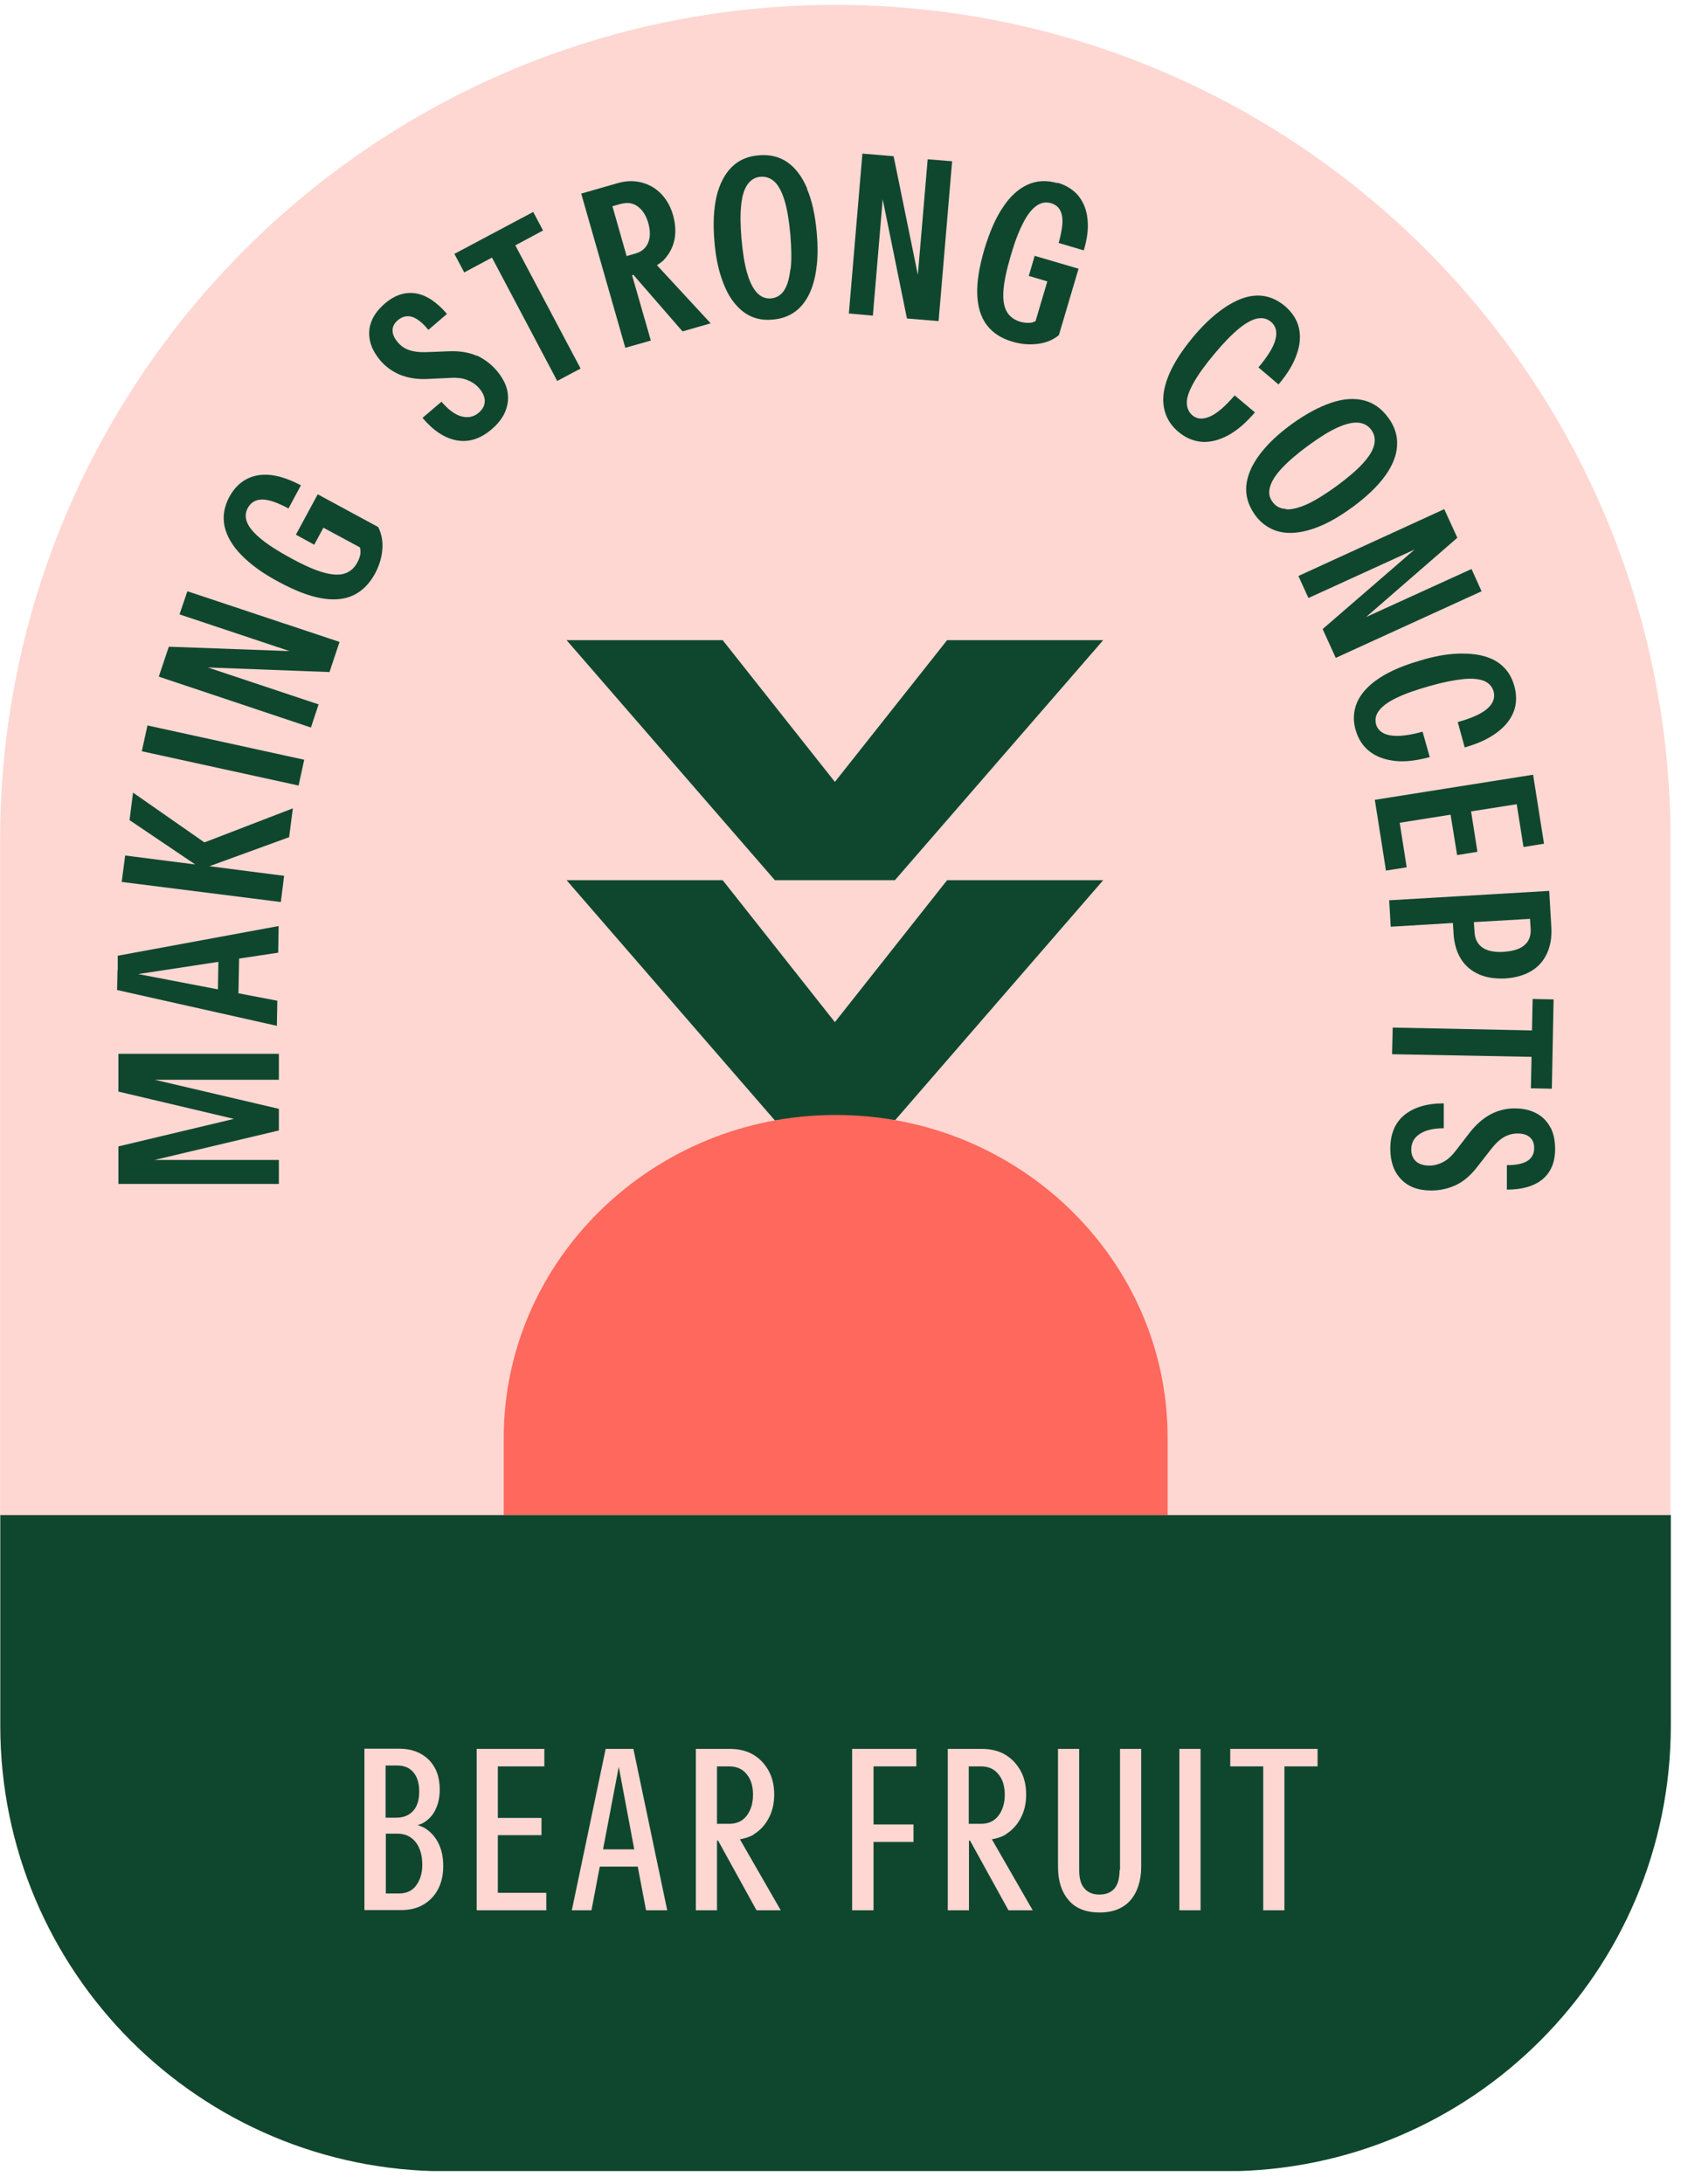
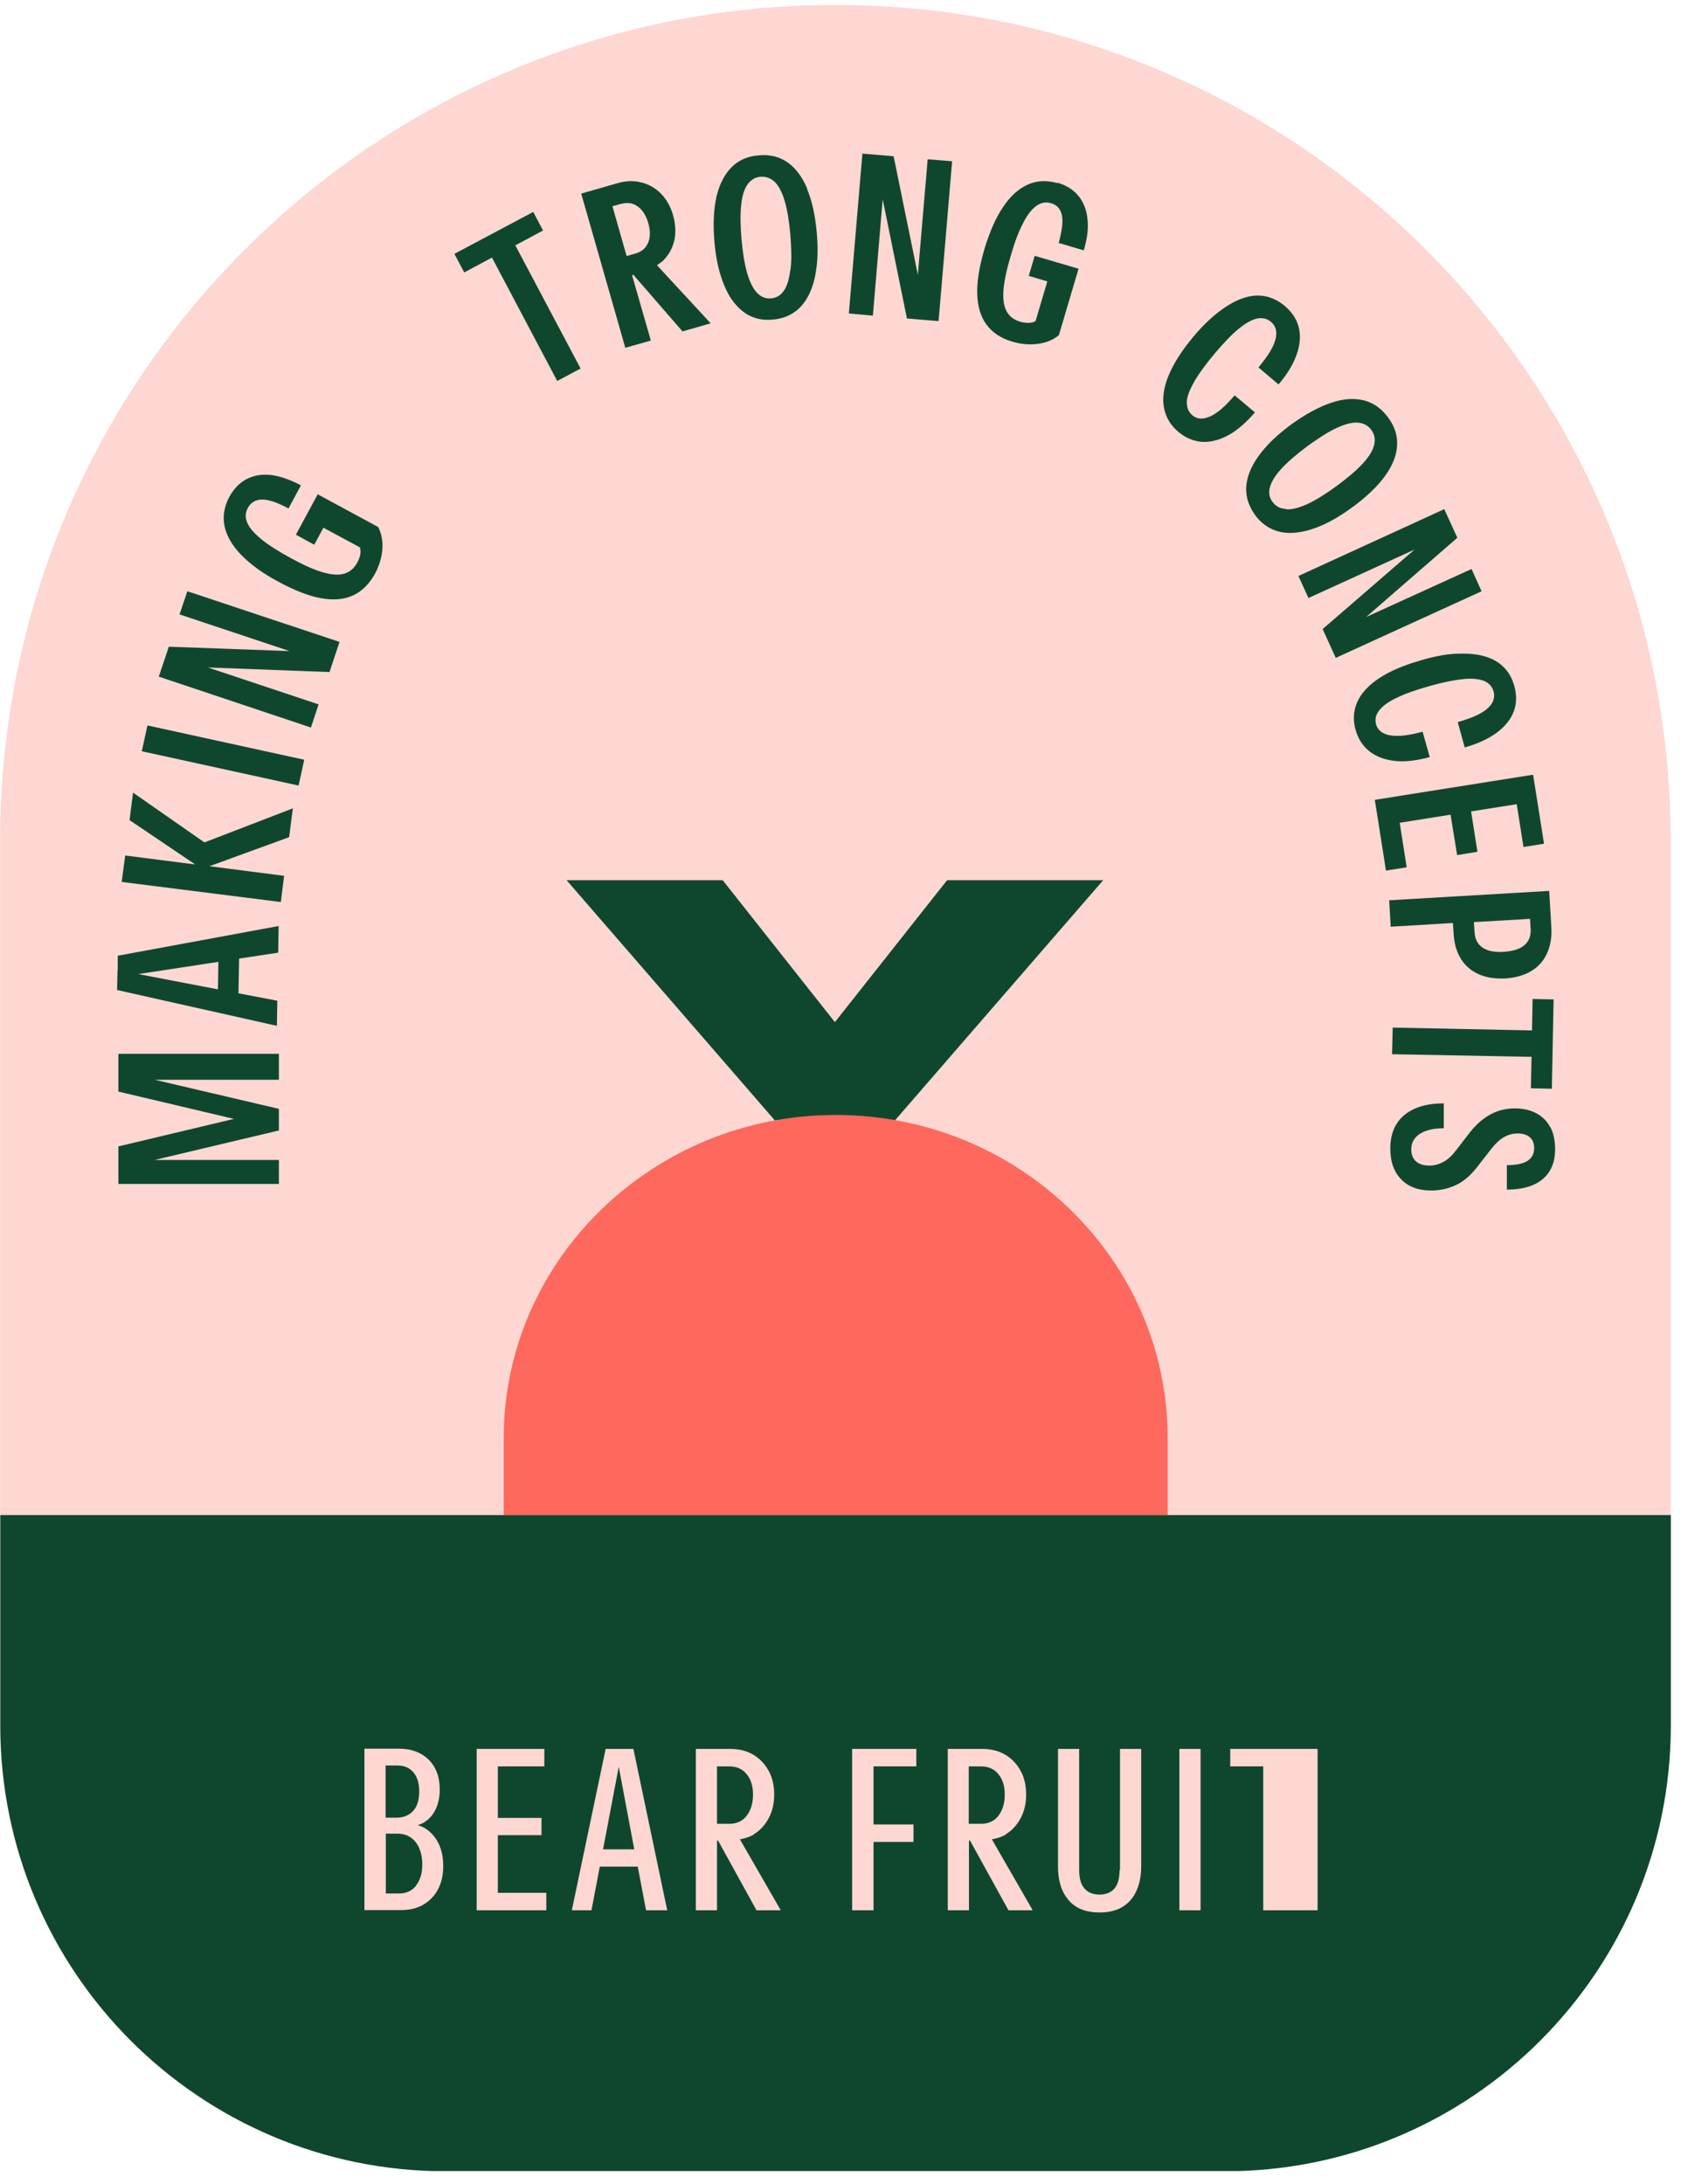
<svg xmlns="http://www.w3.org/2000/svg" width="77" height="100" viewBox="0 0 77 100" fill="none">
  <g clip-path="url(#clip0_1400_11487)">
    <path d="M56.134 99.415H20.414C9.144 99.425 0.004 90.285 0.004 79.015V38.505C-0.006 17.375 17.114 0.235 38.244 0.225C59.374 0.215 76.514 17.335 76.524 38.465V78.995C76.544 90.265 67.404 99.405 56.134 99.405V99.415Z" fill="#FED7D2" />
    <path d="M5.424 49.985L10.714 51.235L5.424 52.495V54.215H12.774V53.115H7.084L12.774 51.765V50.775L7.094 49.445H12.774V48.255H5.424V49.985Z" fill="#0F472E" />
    <path d="M12.703 45.824L10.923 45.484L10.953 43.894L12.743 43.624L12.763 42.404L5.393 43.764V44.424H5.383L5.363 45.334L12.683 46.974L12.703 45.844V45.824ZM10.003 44.034L9.983 45.304L6.333 44.604L10.003 44.044V44.034Z" fill="#0F472E" />
    <path d="M9.234 39.625L9.364 38.575L6.094 36.295L5.934 37.555L8.944 39.585L5.734 39.175L5.574 40.385L12.864 41.305L13.014 40.105L9.594 39.665L13.244 38.335L13.414 37.015L9.364 38.575L9.234 39.625Z" fill="#0F472E" />
    <path d="M6.754 33.219L6.496 34.401L13.677 35.971L13.935 34.789L6.754 33.219Z" fill="#0F472E" />
    <path d="M8.223 28.134L13.263 29.814L7.733 29.614L7.273 30.984L14.243 33.314L14.593 32.254L9.523 30.564L15.093 30.774L15.553 29.394L8.583 27.074L8.223 28.134Z" fill="#0F472E" />
    <path d="M14.554 22.634L13.554 24.484L14.394 24.944L14.814 24.164L16.484 25.064C16.514 25.164 16.524 25.274 16.504 25.384C16.484 25.494 16.444 25.614 16.374 25.744C16.234 26.014 16.034 26.184 15.784 26.264C15.534 26.344 15.214 26.324 14.814 26.214C14.414 26.104 13.924 25.884 13.334 25.564C12.764 25.254 12.304 24.964 11.974 24.694C11.644 24.424 11.424 24.174 11.324 23.934C11.224 23.694 11.234 23.474 11.354 23.254C11.494 23.004 11.714 22.874 12.014 22.874C12.314 22.874 12.714 23.014 13.214 23.284L13.784 22.224C13.294 21.964 12.834 21.804 12.424 21.754C12.004 21.704 11.634 21.764 11.304 21.934C10.974 22.104 10.714 22.374 10.504 22.754C10.264 23.204 10.194 23.654 10.284 24.094C10.384 24.544 10.634 24.984 11.054 25.414C11.474 25.844 12.044 26.264 12.784 26.654C13.504 27.044 14.154 27.294 14.714 27.394C15.274 27.494 15.764 27.454 16.174 27.264C16.584 27.074 16.914 26.744 17.174 26.274C17.374 25.904 17.484 25.534 17.514 25.154C17.544 24.774 17.474 24.434 17.324 24.134L14.534 22.624L14.554 22.634Z" fill="#0F472E" />
-     <path d="M21.843 16.295C21.483 16.135 21.063 16.065 20.563 16.085L19.523 16.125C19.213 16.135 18.963 16.105 18.753 16.035C18.543 15.965 18.363 15.845 18.213 15.665C18.053 15.475 17.973 15.285 17.983 15.115C17.983 14.945 18.073 14.785 18.233 14.655C18.423 14.495 18.633 14.445 18.863 14.505C19.093 14.575 19.343 14.765 19.623 15.105L20.473 14.375C20.013 13.835 19.533 13.515 19.053 13.435C18.563 13.355 18.093 13.505 17.633 13.895C17.343 14.145 17.133 14.415 17.023 14.695C16.903 14.985 16.883 15.275 16.943 15.585C17.003 15.895 17.163 16.195 17.413 16.495C17.663 16.795 17.973 17.015 18.333 17.165C18.693 17.305 19.093 17.375 19.563 17.355L20.613 17.305C20.933 17.285 21.193 17.315 21.413 17.405C21.633 17.495 21.813 17.615 21.953 17.785C22.133 17.995 22.213 18.195 22.203 18.385C22.203 18.575 22.103 18.745 21.933 18.895C21.703 19.095 21.433 19.145 21.133 19.065C20.833 18.985 20.533 18.755 20.223 18.395L19.353 19.135C19.853 19.725 20.373 20.065 20.923 20.165C21.473 20.265 22.003 20.095 22.513 19.665C22.963 19.285 23.213 18.855 23.263 18.375C23.313 17.895 23.143 17.435 22.763 16.985C22.503 16.675 22.193 16.445 21.833 16.275L21.843 16.295Z" fill="#0F472E" />
    <path d="M24.875 10.555L24.424 9.705L20.814 11.625L21.265 12.475L22.535 11.795L25.524 17.445L26.595 16.875L23.605 11.235L24.875 10.555Z" fill="#0F472E" />
    <path d="M30.403 11.905C30.653 11.645 30.813 11.345 30.893 10.985C30.963 10.635 30.943 10.265 30.833 9.865C30.723 9.465 30.533 9.135 30.283 8.875C30.033 8.615 29.733 8.445 29.383 8.355C29.033 8.265 28.663 8.275 28.263 8.395L26.623 8.865L28.643 15.925L29.813 15.595L28.953 12.605L29.013 12.585L31.263 15.175L32.553 14.805L30.093 12.145C30.203 12.065 30.313 11.995 30.413 11.905H30.403ZM28.463 9.335C28.743 9.255 28.993 9.295 29.213 9.455C29.433 9.615 29.593 9.865 29.693 10.205C29.793 10.555 29.793 10.855 29.693 11.105C29.583 11.365 29.393 11.525 29.123 11.605L28.703 11.725L28.053 9.445L28.473 9.325L28.463 9.335Z" fill="#0F472E" />
    <path d="M36.974 8.634C36.743 8.094 36.444 7.694 36.074 7.434C35.703 7.174 35.254 7.064 34.743 7.114C34.243 7.154 33.834 7.334 33.514 7.654C33.194 7.974 32.964 8.414 32.824 8.984C32.694 9.554 32.654 10.244 32.724 11.044C32.773 11.654 32.873 12.194 33.023 12.654C33.173 13.114 33.353 13.504 33.584 13.804C33.813 14.104 34.074 14.334 34.373 14.474C34.673 14.614 35.023 14.674 35.394 14.634C35.773 14.604 36.093 14.494 36.373 14.304C36.654 14.114 36.873 13.844 37.044 13.514C37.214 13.174 37.334 12.764 37.394 12.294C37.464 11.814 37.464 11.274 37.413 10.664C37.343 9.854 37.194 9.184 36.964 8.644L36.974 8.634ZM36.203 12.334C36.154 12.754 36.063 13.084 35.913 13.304C35.764 13.524 35.563 13.644 35.313 13.664C35.063 13.684 34.853 13.594 34.673 13.404C34.493 13.214 34.343 12.914 34.224 12.504C34.103 12.094 34.023 11.574 33.964 10.934C33.913 10.304 33.904 9.784 33.953 9.374C33.993 8.964 34.093 8.654 34.243 8.444C34.394 8.234 34.593 8.114 34.834 8.094C35.084 8.074 35.303 8.154 35.493 8.334C35.673 8.514 35.824 8.804 35.944 9.204C36.063 9.604 36.144 10.114 36.203 10.744C36.254 11.384 36.264 11.914 36.214 12.334H36.203Z" fill="#0F472E" />
    <path d="M42.043 12.584L40.933 7.154L39.503 7.034L38.883 14.354L39.983 14.454L40.433 9.124L41.543 14.584L42.993 14.704L43.613 7.384L42.493 7.294L42.043 12.584Z" fill="#0F472E" />
    <path d="M48.434 8.385C47.944 8.245 47.494 8.265 47.074 8.455C46.654 8.645 46.274 8.985 45.944 9.485C45.604 9.985 45.324 10.635 45.084 11.435C44.854 12.225 44.744 12.905 44.764 13.475C44.784 14.045 44.924 14.515 45.194 14.875C45.464 15.235 45.854 15.495 46.374 15.645C46.774 15.765 47.164 15.795 47.544 15.745C47.924 15.695 48.244 15.565 48.504 15.345L49.404 12.305L47.394 11.715L47.124 12.635L47.974 12.885L47.434 14.705C47.344 14.755 47.234 14.785 47.124 14.785C47.014 14.785 46.884 14.775 46.744 14.735C46.454 14.655 46.244 14.495 46.114 14.265C45.984 14.035 45.934 13.715 45.964 13.305C45.994 12.895 46.104 12.365 46.294 11.725C46.474 11.095 46.664 10.595 46.864 10.215C47.054 9.835 47.264 9.575 47.474 9.425C47.684 9.275 47.914 9.235 48.144 9.305C48.424 9.385 48.584 9.575 48.644 9.865C48.704 10.155 48.644 10.575 48.494 11.125L49.644 11.465C49.804 10.925 49.864 10.455 49.814 10.035C49.774 9.615 49.634 9.265 49.404 8.975C49.174 8.695 48.854 8.485 48.434 8.365V8.385Z" fill="#0F472E" />
    <path d="M56.564 18.094C56.144 18.584 55.774 18.914 55.444 19.064C55.114 19.214 54.834 19.204 54.614 19.014C54.444 18.864 54.364 18.674 54.364 18.424C54.364 18.174 54.484 17.864 54.694 17.494C54.904 17.124 55.224 16.684 55.644 16.184C56.064 15.684 56.434 15.304 56.754 15.044C57.074 14.784 57.354 14.634 57.594 14.584C57.834 14.544 58.034 14.584 58.214 14.734C58.444 14.924 58.514 15.194 58.424 15.544C58.334 15.894 58.074 16.314 57.644 16.824L58.564 17.604C58.964 17.134 59.244 16.674 59.394 16.234C59.554 15.794 59.584 15.384 59.494 15.004C59.404 14.624 59.184 14.294 58.844 14.004C58.564 13.774 58.264 13.624 57.944 13.564C57.624 13.504 57.284 13.534 56.934 13.654C56.584 13.774 56.214 13.984 55.834 14.274C55.454 14.564 55.064 14.944 54.674 15.404C54.284 15.874 53.974 16.314 53.744 16.744C53.514 17.174 53.374 17.564 53.314 17.934C53.254 18.304 53.284 18.644 53.394 18.954C53.504 19.264 53.694 19.534 53.964 19.764C54.304 20.054 54.674 20.204 55.064 20.234C55.454 20.254 55.854 20.154 56.274 19.924C56.694 19.694 57.084 19.344 57.484 18.884L56.554 18.104L56.564 18.094Z" fill="#0F472E" />
    <path d="M61.954 23.224C62.604 22.744 63.104 22.264 63.444 21.794C63.784 21.324 63.974 20.854 63.994 20.404C64.024 19.954 63.884 19.514 63.574 19.104C63.274 18.704 62.914 18.444 62.474 18.334C62.034 18.224 61.534 18.254 60.974 18.444C60.414 18.634 59.814 18.954 59.164 19.424C58.674 19.784 58.264 20.144 57.944 20.514C57.624 20.884 57.394 21.234 57.254 21.584C57.114 21.934 57.054 22.274 57.094 22.614C57.134 22.944 57.264 23.264 57.484 23.574C57.704 23.884 57.974 24.094 58.274 24.234C58.584 24.374 58.924 24.424 59.304 24.394C59.684 24.364 60.094 24.254 60.534 24.064C60.974 23.874 61.444 23.594 61.934 23.234L61.954 23.224ZM58.904 23.304C58.634 23.294 58.434 23.184 58.284 22.974C58.134 22.774 58.104 22.544 58.174 22.294C58.244 22.044 58.424 21.754 58.714 21.444C59.004 21.134 59.404 20.784 59.924 20.404C60.434 20.034 60.874 19.754 61.254 19.584C61.624 19.414 61.944 19.334 62.204 19.354C62.464 19.374 62.664 19.484 62.814 19.684C62.964 19.894 63.004 20.114 62.944 20.374C62.884 20.634 62.714 20.904 62.434 21.214C62.154 21.524 61.764 21.854 61.254 22.234C60.734 22.614 60.284 22.894 59.904 23.074C59.514 23.254 59.194 23.334 58.924 23.324L58.904 23.304Z" fill="#0F472E" />
    <path d="M67.405 26.055L62.575 28.255L66.755 24.625L66.155 23.314L59.475 26.375L59.935 27.384L64.795 25.165L60.585 28.805L61.185 30.125L67.865 27.075L67.405 26.055Z" fill="#0F472E" />
    <path d="M65.493 34.675L65.163 33.505C64.543 33.675 64.053 33.735 63.693 33.675C63.333 33.615 63.113 33.445 63.033 33.175C62.973 32.955 63.013 32.745 63.163 32.545C63.313 32.345 63.573 32.145 63.953 31.965C64.333 31.775 64.843 31.595 65.483 31.415C66.113 31.235 66.633 31.135 67.043 31.095C67.453 31.055 67.773 31.095 67.993 31.185C68.213 31.285 68.353 31.445 68.413 31.655C68.493 31.945 68.403 32.205 68.133 32.445C67.863 32.685 67.413 32.885 66.773 33.065L67.093 34.225C67.693 34.055 68.173 33.835 68.553 33.555C68.933 33.275 69.193 32.955 69.333 32.595C69.473 32.235 69.483 31.835 69.363 31.405C69.263 31.055 69.103 30.765 68.863 30.535C68.633 30.305 68.333 30.145 67.973 30.045C67.613 29.945 67.193 29.915 66.713 29.935C66.233 29.955 65.703 30.055 65.123 30.225C64.533 30.395 64.023 30.585 63.603 30.805C63.183 31.025 62.833 31.275 62.583 31.545C62.323 31.815 62.153 32.115 62.073 32.425C61.993 32.745 61.993 33.075 62.093 33.415C62.213 33.845 62.433 34.175 62.743 34.415C63.053 34.655 63.443 34.795 63.913 34.845C64.383 34.895 64.913 34.825 65.503 34.665L65.493 34.675Z" fill="#0F472E" />
    <path d="M64.435 39.715L64.115 37.675L66.445 37.305L66.745 39.155L67.675 39.005L67.385 37.155L69.475 36.825L69.785 38.785L70.725 38.635L70.325 36.105L70.225 35.475L62.975 36.625L63.165 37.825L63.485 39.865L64.435 39.715Z" fill="#0F472E" />
    <path d="M66.553 42.275L66.583 42.765C66.613 43.215 66.723 43.595 66.923 43.915C67.123 44.235 67.403 44.465 67.743 44.615C68.083 44.765 68.483 44.825 68.943 44.805C69.403 44.775 69.803 44.665 70.123 44.475C70.453 44.285 70.693 44.015 70.853 43.675C71.013 43.335 71.083 42.945 71.063 42.505L70.963 40.795L63.633 41.225L63.703 42.435L66.553 42.265V42.275ZM70.113 42.525C70.133 42.845 70.043 43.095 69.833 43.275C69.633 43.455 69.313 43.555 68.883 43.585C68.463 43.615 68.133 43.545 67.913 43.395C67.683 43.235 67.563 43.005 67.543 42.685L67.513 42.225L70.083 42.075L70.113 42.535V42.525Z" fill="#0F472E" />
    <path d="M71.084 49.854L71.164 45.764L70.204 45.744L70.174 47.184L63.794 47.054L63.764 48.274L70.154 48.394L70.124 49.834L71.084 49.854Z" fill="#0F472E" />
    <path d="M71.014 51.624C70.874 51.354 70.664 51.134 70.384 50.984C70.104 50.834 69.774 50.754 69.384 50.754C68.994 50.754 68.624 50.844 68.284 51.024C67.944 51.204 67.634 51.474 67.344 51.834L66.704 52.664C66.514 52.914 66.314 53.104 66.114 53.204C65.914 53.314 65.694 53.374 65.474 53.374C65.204 53.374 64.994 53.304 64.854 53.174C64.714 53.044 64.644 52.864 64.644 52.634C64.644 52.334 64.774 52.094 65.034 51.924C65.294 51.754 65.654 51.664 66.134 51.664V50.524C65.364 50.524 64.764 50.704 64.334 51.054C63.904 51.404 63.684 51.924 63.684 52.594C63.684 53.184 63.844 53.654 64.174 53.994C64.504 54.344 64.964 54.514 65.554 54.514C65.954 54.514 66.334 54.434 66.694 54.264C67.054 54.094 67.374 53.814 67.674 53.424L68.314 52.604C68.504 52.364 68.694 52.184 68.884 52.074C69.074 51.964 69.284 51.904 69.514 51.904C69.764 51.904 69.954 51.964 70.084 52.084C70.214 52.204 70.274 52.364 70.274 52.574C70.274 52.824 70.174 53.024 69.974 53.154C69.774 53.284 69.464 53.354 69.024 53.354V54.474C69.734 54.474 70.284 54.314 70.664 53.994C71.044 53.674 71.234 53.214 71.234 52.614C71.234 52.234 71.164 51.904 71.024 51.624H71.014Z" fill="#0F472E" />
    <path d="M35.493 51.305L25.953 40.305H33.103L38.243 46.805L43.383 40.305H50.533L40.993 51.305H35.493Z" fill="#0F472E" />
-     <path d="M35.493 40.304L25.953 29.314H33.103L38.243 35.804L43.383 29.314H50.533L40.993 40.304H35.493Z" fill="#0F472E" />
    <path d="M53.484 65.835C53.484 57.685 46.664 51.055 38.284 51.055C29.904 51.055 23.074 57.695 23.074 65.845V69.375H53.484V65.835Z" fill="#FF685C" />
    <path d="M76.534 69.375H0.014V79.015C0.014 90.285 9.154 99.425 20.424 99.425H56.134C67.404 99.415 76.534 90.275 76.534 79.005V69.375Z" fill="#0F472E" />
    <path d="M19.463 83.714C19.363 83.654 19.253 83.614 19.133 83.574C19.213 83.544 19.303 83.524 19.383 83.474C19.623 83.334 19.813 83.144 19.943 82.874C20.073 82.614 20.143 82.304 20.143 81.944C20.143 81.364 19.973 80.914 19.633 80.574C19.293 80.244 18.843 80.074 18.283 80.074H16.693V87.464H18.373C18.763 87.464 19.113 87.384 19.393 87.214C19.683 87.044 19.903 86.814 20.063 86.514C20.223 86.214 20.303 85.854 20.303 85.454C20.303 85.054 20.233 84.704 20.083 84.404C19.933 84.104 19.723 83.874 19.463 83.714ZM18.203 80.844C18.513 80.844 18.753 80.944 18.933 81.154C19.113 81.364 19.203 81.654 19.203 82.034C19.203 82.414 19.113 82.724 18.923 82.924C18.733 83.134 18.473 83.234 18.143 83.234H17.663V80.844H18.193H18.203ZM19.053 86.354C18.863 86.594 18.603 86.704 18.273 86.704H17.673V83.964H18.203C18.553 83.964 18.833 84.094 19.033 84.344C19.233 84.594 19.343 84.944 19.343 85.384C19.343 85.784 19.243 86.104 19.053 86.344V86.354Z" fill="#FED7D2" />
    <path d="M22.804 84.034H24.804V83.244H22.804V80.884H24.934V80.084H22.804H22.374H21.834V87.474H22.374H22.804H25.024V86.674H22.804V84.034Z" fill="#FED7D2" />
    <path d="M28.503 80.084H27.743L26.193 87.474H27.093L27.473 85.474H29.213L29.593 87.474H30.563L29.013 80.084H28.503ZM27.623 84.684L28.343 80.904L29.053 84.684H27.613H27.623Z" fill="#FED7D2" />
    <path d="M34.513 84.004C34.813 83.824 35.043 83.574 35.213 83.254C35.383 82.934 35.463 82.574 35.463 82.174C35.463 81.774 35.383 81.404 35.213 81.094C35.043 80.784 34.813 80.534 34.513 80.354C34.213 80.174 33.853 80.084 33.433 80.084H31.873V87.474H32.843V84.284H32.893L34.653 87.474H35.763L33.893 84.224C34.123 84.184 34.343 84.114 34.533 84.004H34.513ZM33.403 80.884C33.743 80.884 34.013 81.004 34.203 81.244C34.403 81.484 34.493 81.794 34.493 82.184C34.493 82.574 34.393 82.894 34.203 83.144C34.013 83.394 33.743 83.514 33.403 83.514H32.843V80.884H33.403Z" fill="#FED7D2" />
    <path d="M39.573 80.084H39.033V87.474H40.013V84.344H41.843V83.544H40.013V80.884H41.973V80.084H40.013H39.573Z" fill="#FED7D2" />
    <path d="M46.054 84.004C46.354 83.824 46.584 83.574 46.754 83.254C46.924 82.934 47.004 82.574 47.004 82.174C47.004 81.774 46.924 81.404 46.754 81.094C46.584 80.784 46.354 80.534 46.054 80.354C45.754 80.174 45.394 80.084 44.974 80.084H43.414V87.474H44.384V84.284H44.434L46.194 87.474H47.304L45.434 84.224C45.664 84.184 45.884 84.114 46.074 84.004H46.054ZM44.934 80.884C45.274 80.884 45.544 81.004 45.734 81.244C45.934 81.484 46.024 81.794 46.024 82.184C46.024 82.574 45.924 82.894 45.734 83.144C45.544 83.394 45.274 83.514 44.934 83.514H44.374V80.884H44.934Z" fill="#FED7D2" />
    <path d="M51.283 85.634C51.283 86.014 51.203 86.304 51.043 86.484C50.883 86.664 50.653 86.754 50.363 86.754C50.073 86.754 49.843 86.664 49.683 86.484C49.513 86.304 49.433 86.014 49.433 85.624V80.084H48.463V85.474C48.463 86.124 48.623 86.634 48.953 87.014C49.273 87.394 49.753 87.574 50.373 87.574C50.993 87.574 51.453 87.384 51.783 87.014C52.103 86.634 52.273 86.124 52.273 85.484V80.084H51.303V85.634H51.283Z" fill="#FED7D2" />
    <path d="M54.993 80.084H54.023V87.474H54.993V80.084Z" fill="#FED7D2" />
-     <path d="M56.353 80.084V80.884H57.864V87.474H58.834V80.884H60.353V80.084H56.353Z" fill="#FED7D2" />
+     <path d="M56.353 80.084V80.884H57.864V87.474H58.834H60.353V80.084H56.353Z" fill="#FED7D2" />
  </g>
  <defs>
    <clipPath id="clip0_1400_11487">
      <rect width="76.54" height="99.19" fill="white" transform="translate(0.004 0.225)" />
    </clipPath>
  </defs>
</svg>